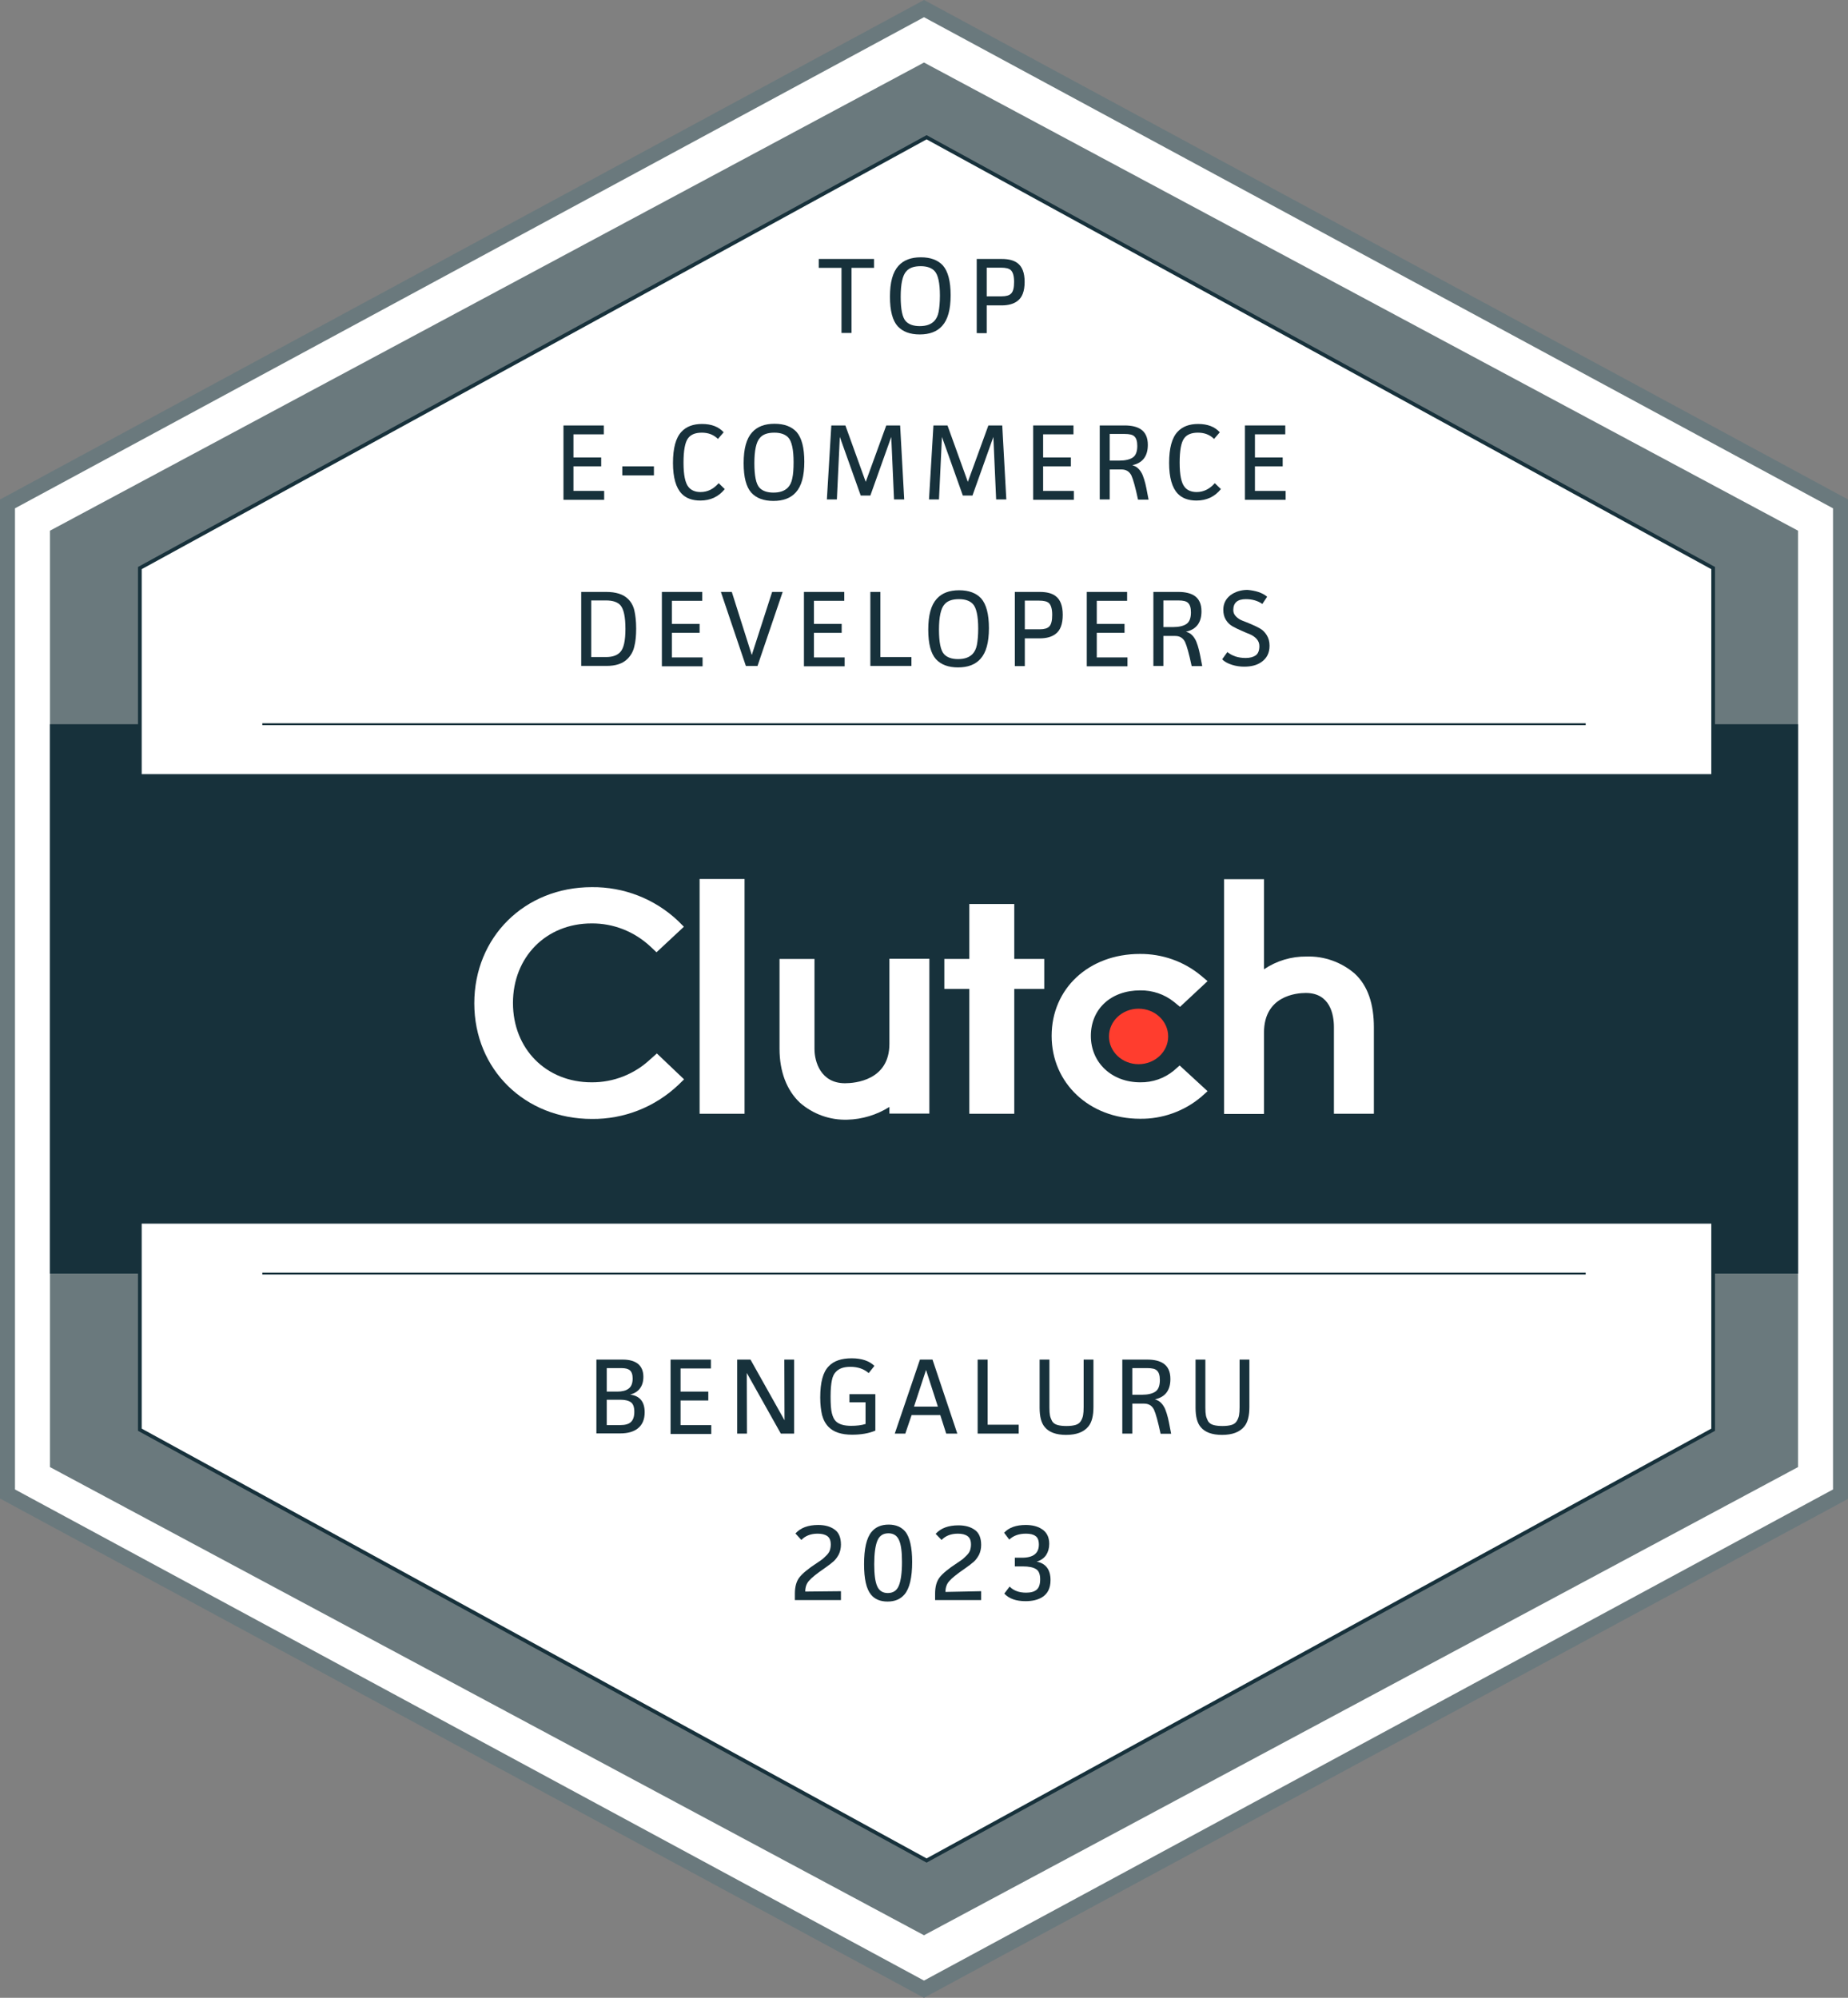
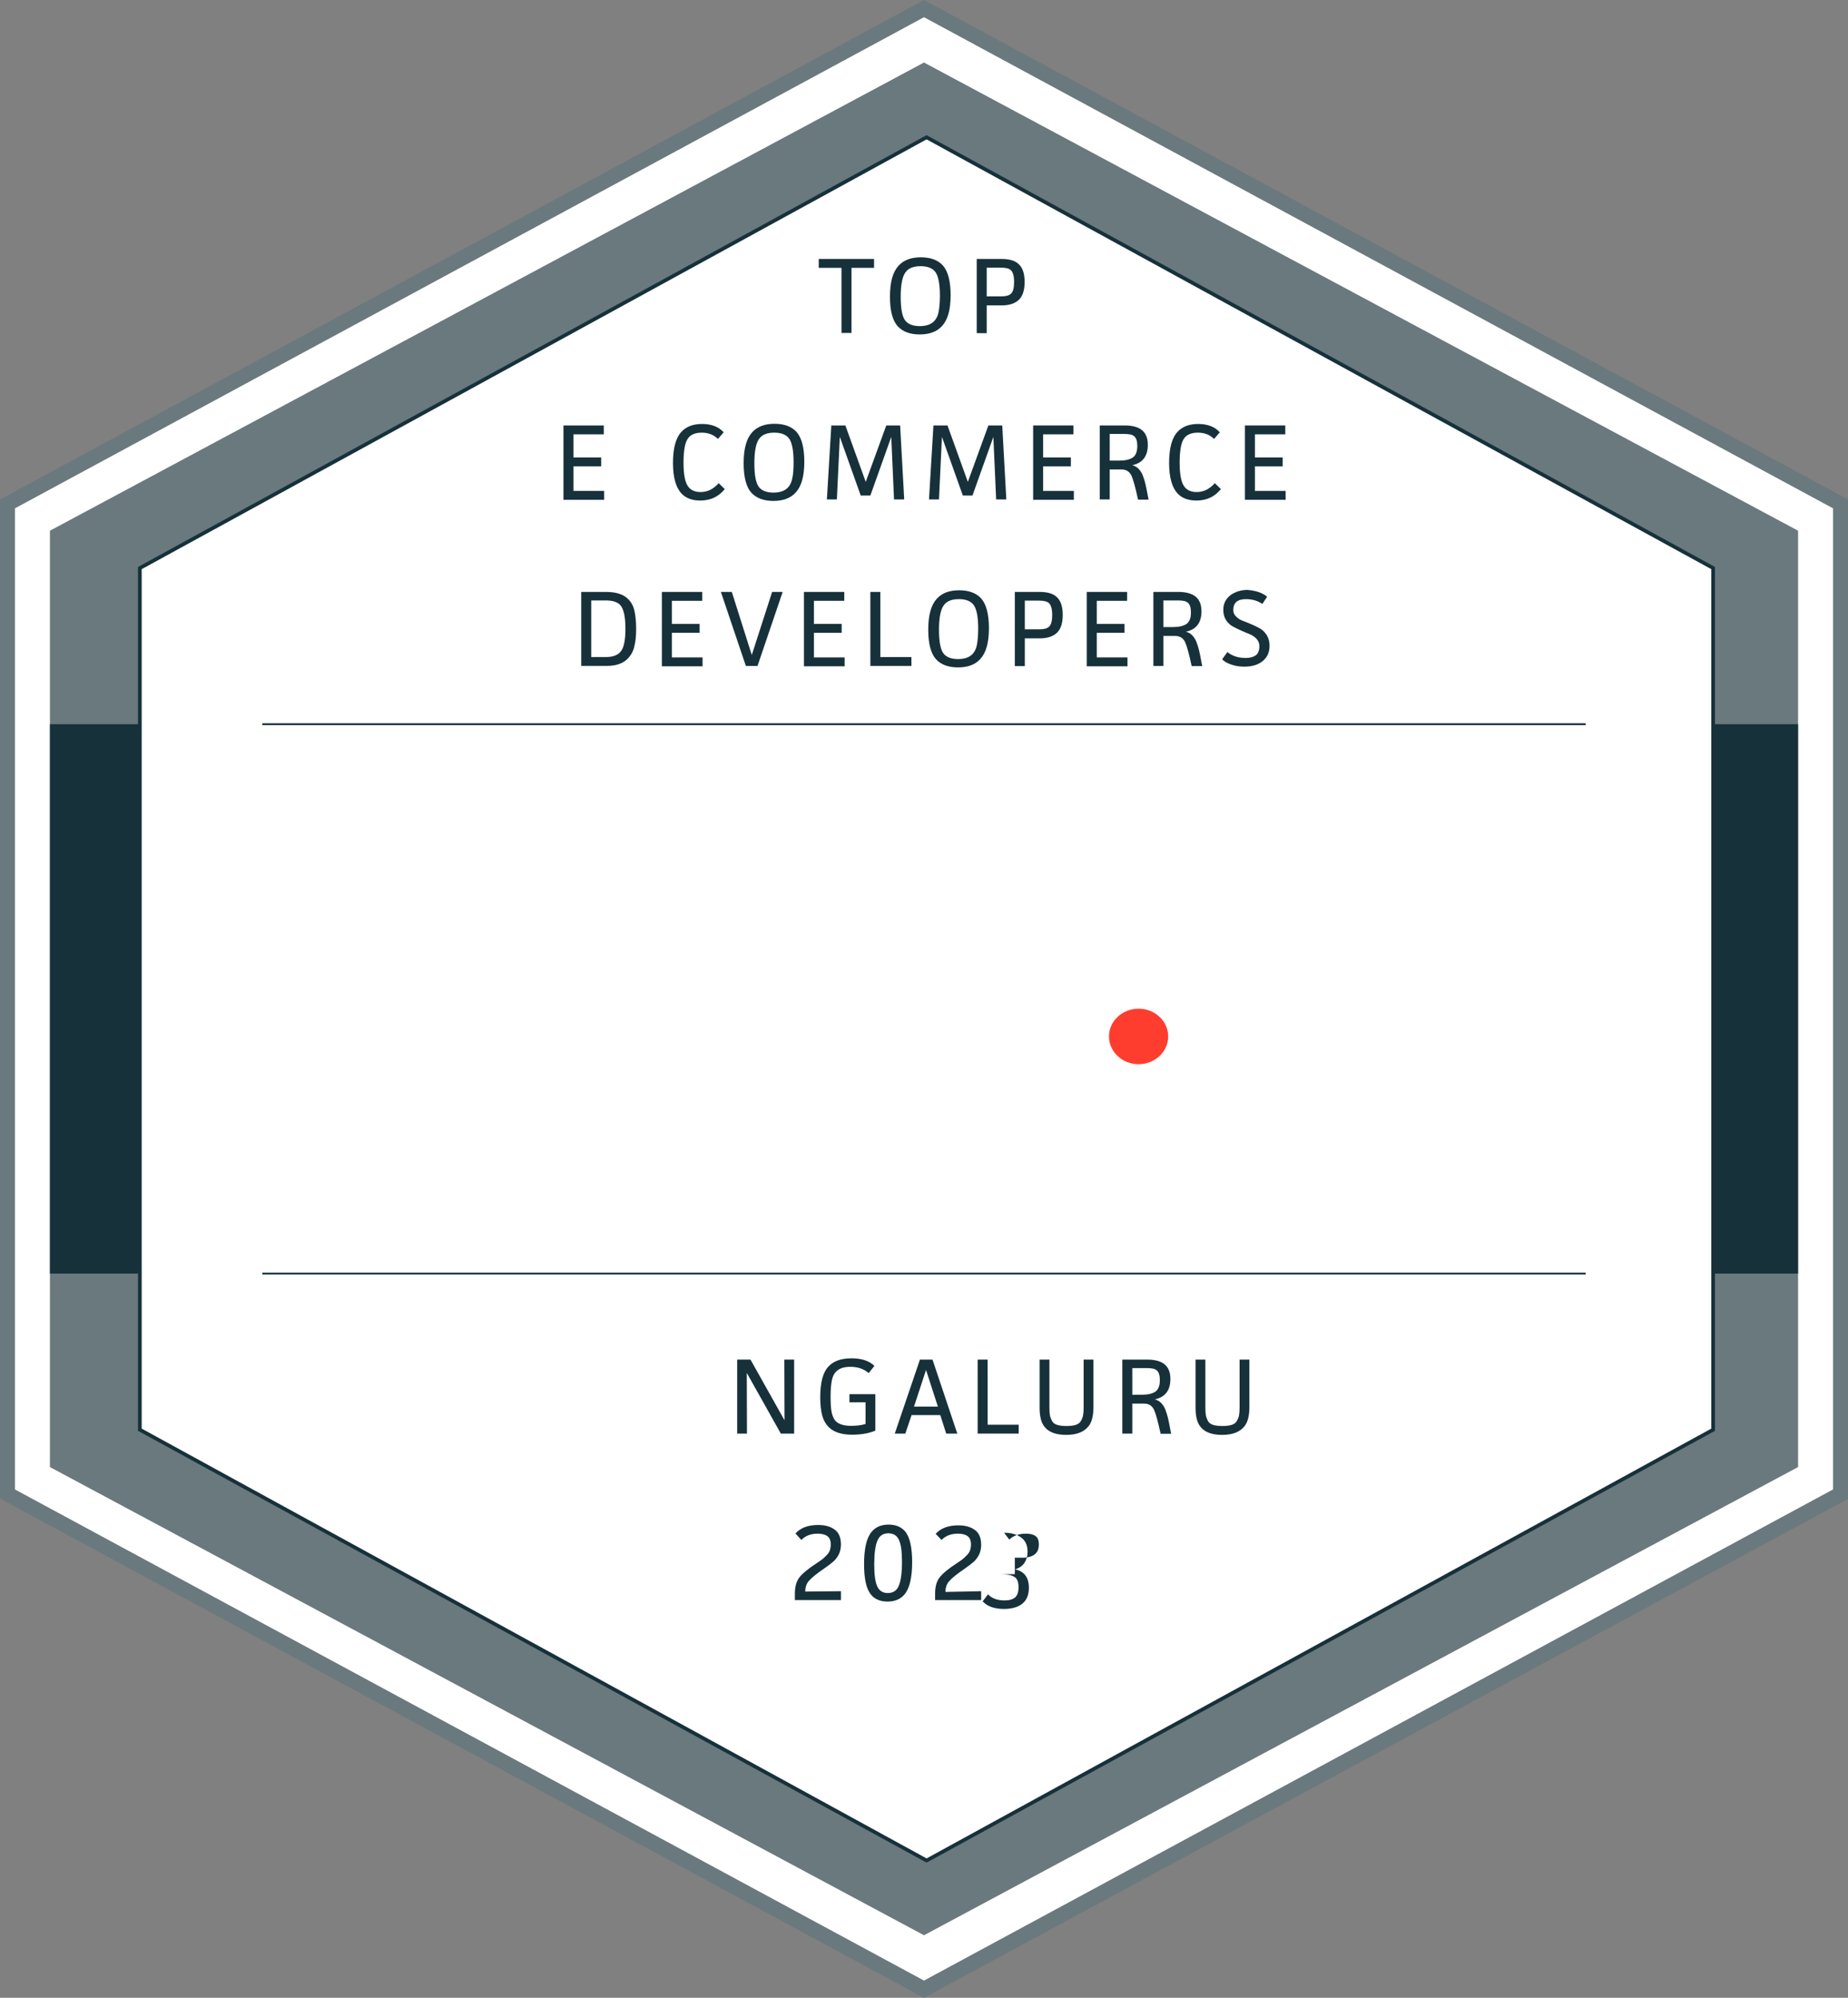
<svg xmlns="http://www.w3.org/2000/svg" version="1.1" id="Layer_1" x="0px" y="0px" viewBox="0 0 999 1080" style="enable-background:new 0 0 999 1080;" xml:space="preserve">
  <rect x="0" y="0" width="999" height="1080" fill="#808080" stroke="none" />
  <style type="text/css">
	.st0{fill:#FFFFFF;}
	.st1{fill:#6A797D;}
	.st2{fill:#17313B;}
	.st3{fill:#FFFFFF;stroke:#17313B;stroke-width:2;stroke-miterlimit:10;}
	.st4{fill:none;stroke:#17313B;stroke-miterlimit:10;}
	.st5{fill:#FF3D2E;}
	.st6{enable-background:new    ;}
</style>
  <polygon class="st0" points="996.3,272.3 996.3,807.7 500.9,1075.4 5.4,807.7 5.4,272.3 500.9,4.6 " />
  <path class="st1" d="M499.5,1080l-1.9-1L0,810.1V270l2.1-1.1L499.5,0l1.9,1L999,270v540.3L499.5,1080z M8.1,805.2l491.4,265.5  l491.4-265.5V274.8L499.5,9.3L8.1,274.8V805.2z" />
  <polygon class="st1" points="972,286.9 972,793.1 499.5,1046.2 27,793.1 27,286.9 499.5,33.8 " />
  <rect x="27" y="391.5" class="st2" width="945" height="297" />
  <polygon class="st3" points="926.1,307.1 926.1,772.9 500.9,1005.8 75.6,772.9 75.6,307.1 500.9,74.2 " />
-   <rect x="40.5" y="418.5" class="st2" width="918" height="243" />
  <line class="st4" x1="141.8" y1="688.5" x2="857.2" y2="688.5" />
  <line class="st4" x1="141.8" y1="391.5" x2="857.2" y2="391.5" />
  <rect x="378.2" y="475.2" class="st0" width="24.3" height="126.9" />
  <path class="st0" d="M480.8,564.3c0,19.8-18.7,21.3-24,21.3c-13.1,0-16.5-11.6-16.5-18.5v-48.7h-18.9V567c0,12.3,3.9,22.4,11,29.1  c7.1,6.2,16.2,9.5,25.7,9.2c8-0.2,15.9-2.6,22.7-6.9v3.6h21.6v-83.7h-21.6V564.3L480.8,564.3z" />
  <polygon class="st0" points="548.3,488.7 524,488.7 524,518.4 510.5,518.4 510.5,534.6 524,534.6 524,602.1 548.3,602.1   548.3,534.6 564.5,534.6 564.5,518.4 548.3,518.4 " />
  <path class="st0" d="M634.5,578.8c-5.1,4.2-11.5,6.4-18.1,6.3c-15.4,0-26.7-10.6-26.7-25.1s10.8-24.6,26.7-24.6  c6.6-0.1,13.1,2.1,18.2,6.2l3.3,2.7l14.9-13.9l-3.7-3.1c-9.2-7.6-20.9-11.7-32.9-11.6c-27.6,0-47.7,18.7-47.7,44.3  s20.5,44.8,47.7,44.8c12,0.2,23.8-4,33-11.7l3.6-3.2L637.7,576L634.5,578.8L634.5,578.8z" />
  <path class="st0" d="M732.3,526.3c-7.2-6.2-16.5-9.5-26-9.2c-8.2-0.1-16.2,2.3-23,6.9v-48.7h-21.6v126.9h21.6v-44  c0-19.8,17.4-21.4,22.6-21.4c13.1,0,15.2,11.6,15.2,18.5v46.8h21.6v-46.7C742.7,543.1,739.6,533,732.3,526.3L732.3,526.3z" />
  <ellipse class="st5" cx="615.5" cy="560.3" rx="16" ry="15" />
-   <path class="st0" d="M351.6,572.6c-8.6,8.1-20,12.6-31.8,12.5c-24.6,0-42.5-18.1-42.5-42.9s17.9-43,42.5-43  c11.8-0.1,23.1,4.4,31.7,12.4l3.4,3.2l14.8-13.8l-3.2-3.2c-12.6-11.9-29.3-18.4-46.6-18.2c-36.3,0-63.5,27-63.5,62.8  s27.4,62.5,63.5,62.5c17.4,0.2,34.1-6.4,46.7-18.3l3.2-3.1l-14.7-14L351.6,572.6L351.6,572.6z" />
  <g class="st6">
    <path class="st2" d="M442.6,140h29.9v4.8h-12.2V180h-5.4v-35.2h-12.3V140z" />
    <path class="st2" d="M513.9,159.6c0,7.7-1.5,13.2-4.6,16.6c-2.8,3.1-6.8,4.6-12.1,4.6c-5.3,0-9.2-1.5-11.9-4.4   c-2.8-3.1-4.2-8.4-4.2-16c0-7.8,1.5-13.3,4.6-16.7c2.8-3.1,6.8-4.6,12.1-4.6c5.3,0,9.2,1.5,11.9,4.4   C512.5,146.7,513.9,152.1,513.9,159.6z M508.1,159.8c0-6.8-1-11.3-2.9-13.3c-1.6-1.7-4.1-2.6-7.5-2.6c-3.6,0-6.2,0.9-7.8,2.8   c-2,2.2-3,6.8-3,13.7c0,6.8,0.9,11.3,2.8,13.3c1.6,1.7,4.1,2.6,7.5,2.6c3.5,0,6.1-0.9,7.9-2.8c1.1-1.2,1.9-2.8,2.3-4.9   S508.1,163.5,508.1,159.8z" />
    <path class="st2" d="M528,140h13.5c3.7,0,6.5,0.7,8.5,2.2c2.6,1.9,3.9,5.3,3.9,10.2c0,5-1.3,8.5-4,10.4c-2,1.5-4.8,2.3-8.5,2.3h-8   v15H528V140z M533.4,144.7v15.5h8.1c2.4,0,4.1-0.5,5.1-1.5c1.1-1.1,1.6-3.2,1.6-6.3s-0.6-5.3-1.8-6.4c-1-0.9-2.8-1.3-5.3-1.3H533.4   z" />
  </g>
  <g class="st6">
    <path class="st2" d="M304.6,230h21.8v4.8H310v12.5h15v4.8h-15v13.3h16.6v4.8h-22V230z" />
-     <path class="st2" d="M353.5,257h-17.1v-4.9h17.1V257z" />
    <path class="st2" d="M388.5,261.2l3.3,3.2c-3.3,4.1-7.7,6.2-13.2,6.2c-4.3,0-7.7-1.2-10.1-3.7c-3.1-3.2-4.7-8.8-4.7-16.6   c0-8,1.5-13.6,4.6-16.9c2.6-2.8,6.3-4.2,11.1-4.2c5.1,0,9,1.5,11.7,4.5l-3.1,3.6c-2.3-2.3-5.2-3.4-8.7-3.4c-3.5,0-6,1-7.5,3.1   c-1.6,2.2-2.4,6.6-2.4,13.1c0,6.7,0.9,11.1,2.8,13.3c1.4,1.7,3.6,2.6,6.4,2.6C382.5,266,385.7,264.4,388.5,261.2z" />
    <path class="st2" d="M434.8,249.6c0,7.7-1.5,13.2-4.6,16.6c-2.8,3.1-6.8,4.6-12.1,4.6c-5.3,0-9.2-1.5-11.9-4.4   c-2.8-3.1-4.2-8.4-4.2-16c0-7.8,1.5-13.3,4.6-16.7c2.8-3.1,6.8-4.6,12.1-4.6c5.3,0,9.2,1.5,11.9,4.4   C433.4,236.7,434.8,242.1,434.8,249.6z M429,249.8c0-6.8-1-11.3-2.9-13.3c-1.6-1.7-4.1-2.6-7.5-2.6c-3.6,0-6.2,0.9-7.8,2.8   c-2,2.2-3,6.8-3,13.7c0,6.8,0.9,11.3,2.8,13.3c1.6,1.7,4.1,2.6,7.5,2.6c3.5,0,6.1-0.9,7.9-2.8c1.1-1.2,1.9-2.8,2.3-4.9   C428.8,256.4,429,253.5,429,249.8z" />
    <path class="st2" d="M449.4,230h7.6l11,30.5l11.1-30.5h7.5l2.2,40h-5.5l-1.5-33.8l-11.3,31.7h-5.2l-11.3-31.7l-1.6,33.8h-5.4   L449.4,230z" />
    <path class="st2" d="M504.6,230h7.6l11,30.5l11.1-30.5h7.5l2.2,40h-5.5l-1.5-33.8l-11.3,31.7h-5.2l-11.3-31.7l-1.6,33.8h-5.4   L504.6,230z" />
    <path class="st2" d="M558.5,230h21.8v4.8h-16.4v12.5h15v4.8h-15v13.3h16.6v4.8h-22V230z" />
    <path class="st2" d="M594.5,230h13.6c3.6,0,6.5,0.7,8.5,2c2.6,1.7,3.9,4.5,3.9,8.5c0,6.1-2.8,9.8-8.4,11c1,0.3,2,0.7,2.8,1.4   c0.8,0.7,1.5,1.5,2,2.4c0.6,0.9,1.1,2.2,1.6,3.8c0.5,1.6,0.9,3.2,1.2,4.8c0.3,1.5,0.7,3.6,1.2,6.2h-5.7c-1.4-6.6-2.6-10.9-3.6-13.1   c-1.1-2.1-2.8-3.2-5.3-3.2h-6.4V270h-5.4V230z M599.9,234.7V249h5.2c3.2,0,5.7-0.6,7.3-1.7c1.6-1.1,2.4-3.2,2.4-6.2   c0-2.5-0.5-4.2-1.6-5.2c-0.9-0.9-2.6-1.3-5.2-1.3H599.9z" />
    <path class="st2" d="M656.7,261.2l3.3,3.2c-3.3,4.1-7.7,6.2-13.2,6.2c-4.3,0-7.7-1.2-10.1-3.7c-3.1-3.2-4.7-8.8-4.7-16.6   c0-8,1.5-13.6,4.6-16.9c2.6-2.8,6.3-4.2,11.1-4.2c5.1,0,9,1.5,11.7,4.5l-3.1,3.6c-2.3-2.3-5.2-3.4-8.7-3.4c-3.5,0-6,1-7.5,3.1   c-1.6,2.2-2.4,6.6-2.4,13.1c0,6.7,0.9,11.1,2.8,13.3c1.4,1.7,3.6,2.6,6.4,2.6C650.6,266,653.9,264.4,656.7,261.2z" />
    <path class="st2" d="M673,230h21.8v4.8h-16.4v12.5h15v4.8h-15v13.3h16.6v4.8h-22V230z" />
  </g>
  <g class="st6">
    <path class="st2" d="M314.1,320h13.6c5.2,0,9.1,1.2,11.7,3.7c1.7,1.6,2.9,3.7,3.5,6.2c0.6,2.6,1,5.9,1,9.9c0,3.8-0.3,7-1,9.7   c-0.6,2.7-1.9,4.9-3.7,6.7c-2.6,2.6-6.4,3.8-11.3,3.8h-13.7V320z M319.6,324.7v30.5h8c3.5,0,6.1-0.9,7.7-2.7   c1.9-2,2.8-6.2,2.8-12.5c0-6.5-0.9-10.8-2.8-12.9c-1.6-1.7-4.2-2.5-7.7-2.5H319.6z" />
    <path class="st2" d="M357.8,320h21.8v4.8h-16.4v12.5h15v4.8h-15v13.3h16.6v4.8h-22V320z" />
    <path class="st2" d="M389.7,320h5.9l10.8,34.1l11-34.1h5.7l-13.6,40h-6.3L389.7,320z" />
    <path class="st2" d="M434.6,320h21.8v4.8H440v12.5h15v4.8h-15v13.3h16.6v4.8h-22V320z" />
    <path class="st2" d="M470.5,320h5.4v35.2h16.8v4.8h-22.2V320z" />
    <path class="st2" d="M534.6,339.6c0,7.7-1.5,13.2-4.6,16.6c-2.8,3.1-6.8,4.6-12.1,4.6c-5.3,0-9.2-1.5-11.9-4.4   c-2.8-3.1-4.2-8.4-4.2-16c0-7.8,1.5-13.3,4.6-16.7c2.8-3.1,6.8-4.6,12.1-4.6c5.3,0,9.2,1.5,11.9,4.4   C533.2,326.7,534.6,332.1,534.6,339.6z M528.8,339.8c0-6.8-1-11.3-2.9-13.3c-1.6-1.7-4.1-2.6-7.5-2.6c-3.6,0-6.2,0.9-7.8,2.8   c-2,2.2-3,6.8-3,13.7c0,6.8,0.9,11.3,2.8,13.3c1.6,1.7,4.1,2.6,7.5,2.6c3.5,0,6.1-0.9,7.9-2.8c1.1-1.2,1.9-2.8,2.3-4.9   S528.8,343.5,528.8,339.8z" />
    <path class="st2" d="M548.6,320h13.5c3.7,0,6.5,0.7,8.5,2.2c2.6,1.9,3.9,5.3,3.9,10.2c0,5-1.3,8.5-4,10.4c-2,1.5-4.8,2.3-8.5,2.3   h-8v15h-5.4V320z M554,324.7v15.5h8.1c2.4,0,4.1-0.5,5.1-1.5c1.1-1.1,1.6-3.2,1.6-6.3s-0.6-5.3-1.8-6.4c-1-0.9-2.8-1.3-5.3-1.3H554   z" />
    <path class="st2" d="M587.5,320h21.8v4.8h-16.4v12.5h15v4.8h-15v13.3h16.6v4.8h-22V320z" />
    <path class="st2" d="M623.5,320h13.6c3.6,0,6.5,0.7,8.5,2c2.6,1.7,3.9,4.5,3.9,8.5c0,6.1-2.8,9.8-8.4,11c1,0.3,2,0.7,2.8,1.4   c0.8,0.7,1.5,1.5,2,2.4c0.6,0.9,1.1,2.2,1.6,3.8c0.5,1.6,0.9,3.2,1.2,4.8c0.3,1.5,0.7,3.6,1.2,6.2h-5.7c-1.4-6.6-2.6-10.9-3.6-13.1   c-1.1-2.1-2.8-3.2-5.3-3.2h-6.4V360h-5.4V320z M628.9,324.7V339h5.2c3.2,0,5.7-0.6,7.3-1.7c1.6-1.1,2.4-3.2,2.4-6.2   c0-2.5-0.5-4.2-1.6-5.2c-0.9-0.9-2.6-1.3-5.2-1.3H628.9z" />
    <path class="st2" d="M685,322.6l-2.6,3.9c-2.4-1.7-5.4-2.6-8.9-2.6c-4.6,0-6.8,2-6.8,5.9c0,1.4,0.5,2.5,1.5,3.5   c1,1,2.2,1.8,3.6,2.3c1.4,0.5,3,1.2,4.7,1.9s3.3,1.5,4.7,2.3c1.4,0.8,2.6,2,3.6,3.6c1,1.6,1.5,3.5,1.5,5.7c0,3.9-1.5,6.8-4.4,8.8   c-2.4,1.7-5.5,2.5-9.3,2.5c-2.2,0-4.4-0.3-6.6-1c-2.2-0.7-4-1.6-5.3-3l2.8-3.9c2.6,2.1,5.8,3.2,9.9,3.2c2.3,0,4.1-0.5,5.4-1.4   c1.3-0.9,2-2.6,2-5c0-1.5-0.5-2.8-1.5-3.9c-1-1.1-2.2-1.9-3.6-2.5c-1.4-0.6-3-1.2-4.7-2c-1.7-0.7-3.2-1.5-4.7-2.3   c-1.4-0.8-2.6-1.9-3.6-3.5s-1.4-3.4-1.4-5.5c0-3.2,1.3-5.8,3.8-7.8c2.6-1.9,5.7-2.9,9.3-2.9C678.8,319.3,682.4,320.4,685,322.6z" />
  </g>
  <g class="st6">
-     <path class="st2" d="M322.6,735h14.1c3.6,0,6.3,0.8,8.2,2.3c1.9,1.6,2.9,3.9,2.9,7c0,2.5-0.6,4.6-1.8,6.2c-1.2,1.7-3,2.8-5.4,3.4   c5.3,0.7,7.9,3.9,7.9,9.6c0,3.8-1.2,6.7-3.7,8.7c-2.3,1.8-5.4,2.7-9.5,2.7h-12.9V735z M328,739.6v12.7h5.7c2.6,0,4.7-0.5,6.1-1.6   c1.5-1.1,2.2-2.9,2.2-5.5c0-2.1-0.5-3.6-1.6-4.5c-0.9-0.7-2.3-1.1-4.5-1.1H328z M328,756.7v13.7h7.3c2.6,0,4.5-0.5,5.7-1.6   c1.3-1.2,1.9-3,1.9-5.6c0-2.5-0.6-4.2-1.8-5.1c-1.2-0.9-3.1-1.4-5.7-1.4H328z" />
-     <path class="st2" d="M362.5,735h21.8v4.8h-16.4v12.5h15v4.8h-15v13.3h16.6v4.8h-22V735z" />
    <path class="st2" d="M398.5,735h7.2l18.4,32.8L424,735h5.3v40h-7.2l-18.4-32.8l0.1,32.8h-5.3V735z" />
    <path class="st2" d="M459.3,753.7h13.9v19.7c-3.6,1.5-7.8,2.2-12.6,2.2c-5.7,0-9.9-1.4-12.6-4.1c-1.7-1.7-2.9-3.9-3.6-6.5   c-0.6-2.6-1-5.7-1-9.5c0-8.2,1.5-13.8,4.6-16.9c2.7-2.9,6.9-4.3,12.4-4.3c5.4,0,9.5,1.4,12.3,4.1l-3.1,3.9   c-2.5-2.2-5.8-3.4-9.9-3.4c-3.6,0-6.2,0.9-7.9,2.8c-1,1-1.7,2.5-2.1,4.5c-0.4,1.9-0.7,4.8-0.7,8.7c0,4.1,0.2,7.2,0.7,9.1   c0.5,2,1.2,3.4,2.2,4.4c1.7,1.6,4.4,2.4,8.2,2.4c3,0,5.6-0.3,7.8-1v-11.7h-8.7V753.7z" />
    <path class="st2" d="M517.5,775h-6l-3.2-10h-15.5l-3.4,10h-5.7l13.6-40h6.8L517.5,775z M507,760.4l-6.4-19.8l-6.5,19.8H507z" />
    <path class="st2" d="M528.5,735h5.4v35.2h16.8v4.8h-22.2V735z" />
    <path class="st2" d="M561.9,735h5.4v26c0,1.8,0.1,3.2,0.3,4.2c0.2,1,0.6,2,1.1,3c0.6,1,1.5,1.7,2.8,2.1c1.3,0.4,3,0.6,5,0.6   c2,0,3.7-0.2,5-0.6c1.3-0.4,2.2-1.1,2.8-2.1c0.6-1,1-2,1.2-3.1c0.2-1.1,0.3-2.6,0.3-4.4V735h5.3v25.7c0,4.7-0.9,8.2-2.7,10.4   c-2.5,3.1-6.5,4.6-12.1,4.6c-5.3,0-9.2-1.4-11.5-4.2c-1.9-2.2-2.8-5.7-2.8-10.4V735z" />
    <path class="st2" d="M606.7,735h13.6c3.6,0,6.5,0.7,8.5,2c2.6,1.7,3.9,4.5,3.9,8.5c0,6.1-2.8,9.8-8.4,11c1,0.3,2,0.7,2.8,1.4   c0.8,0.7,1.5,1.5,2,2.4c0.6,0.9,1.1,2.2,1.6,3.8c0.5,1.6,0.9,3.2,1.2,4.8c0.3,1.5,0.7,3.6,1.2,6.2h-5.7c-1.4-6.6-2.6-10.9-3.6-13.1   c-1.1-2.1-2.8-3.2-5.3-3.2h-6.4V775h-5.4V735z M612.1,739.7V754h5.2c3.2,0,5.7-0.6,7.3-1.7c1.6-1.1,2.4-3.2,2.4-6.2   c0-2.5-0.5-4.2-1.6-5.2c-0.9-0.9-2.6-1.3-5.2-1.3H612.1z" />
    <path class="st2" d="M646.2,735h5.4v26c0,1.8,0.1,3.2,0.3,4.2c0.2,1,0.6,2,1.1,3c0.6,1,1.5,1.7,2.8,2.1c1.3,0.4,3,0.6,5,0.6   c2,0,3.7-0.2,5-0.6c1.3-0.4,2.2-1.1,2.8-2.1c0.6-1,1-2,1.2-3.1c0.2-1.1,0.3-2.6,0.3-4.4V735h5.3v25.7c0,4.7-0.9,8.2-2.7,10.4   c-2.5,3.1-6.5,4.6-12.1,4.6c-5.3,0-9.2-1.4-11.5-4.2c-1.9-2.2-2.8-5.7-2.8-10.4V735z" />
  </g>
  <g class="st6">
    <path class="st2" d="M454.6,860.2v4.8h-24.9v-3.5c0-3.7,0.8-6.6,2.4-8.7c1.6-2.1,4.8-4.8,9.6-7.9c1.3-0.8,2.3-1.6,3-2.1   c0.7-0.6,1.4-1.3,2.2-2.1c0.8-0.8,1.4-1.7,1.7-2.6c0.3-0.9,0.5-2,0.5-3.1c0-2.2-0.6-3.7-1.9-4.6c-1.3-0.9-3-1.3-5.2-1.3   c-3.6,0-6.6,1.1-8.8,3.4L430,829c2.8-3.1,6.9-4.6,12.3-4.6c3.6,0,6.6,0.8,8.9,2.5c2.3,1.6,3.4,4.4,3.4,8.1c0,1.9-0.4,3.7-1.1,5.2   c-0.8,1.5-1.7,2.8-2.8,3.8c-1.1,1-2.8,2.3-5.1,3.9c-4.1,2.8-6.8,5-8.2,6.6c-1.4,1.5-2.1,3.5-2.1,5.9L454.6,860.2z" />
    <path class="st2" d="M493.1,844.4c0,8.4-1.4,14.3-4.1,17.5c-2.2,2.6-5.2,3.9-9.2,3.9c-4,0-7-1.3-9-3.8c-2.5-3.1-3.7-8.5-3.7-16.4   c0-8.3,1.3-14.1,4-17.4c2.2-2.7,5.3-4,9.3-4c3.9,0,6.9,1.3,9,3.8C491.8,831,493.1,836.5,493.1,844.4z M487.6,844.4   c0-5.5-0.5-9.4-1.6-11.8c-1-2.4-3-3.7-5.7-3.7c-2.9,0-4.9,1.3-6,4c-1.1,2.6-1.7,6.9-1.7,12.7c0,5.5,0.5,9.5,1.6,11.9   c1,2.4,3,3.7,5.7,3.7c2.9,0,4.9-1.3,6-4C487,854.5,487.6,850.2,487.6,844.4z" />
    <path class="st2" d="M530.4,860.2v4.8h-24.9v-3.5c0-3.7,0.8-6.6,2.4-8.7c1.6-2.1,4.8-4.8,9.6-7.9c1.3-0.8,2.3-1.6,3-2.1   c0.7-0.6,1.4-1.3,2.2-2.1c0.8-0.8,1.4-1.7,1.7-2.6c0.3-0.9,0.5-2,0.5-3.1c0-2.2-0.6-3.7-1.9-4.6c-1.3-0.9-3-1.3-5.2-1.3   c-3.6,0-6.6,1.1-8.8,3.4l-3.2-3.3c2.8-3.1,6.9-4.6,12.3-4.6c3.6,0,6.6,0.8,8.9,2.5c2.3,1.6,3.4,4.4,3.4,8.1c0,1.9-0.4,3.7-1.1,5.2   c-0.8,1.5-1.7,2.8-2.8,3.8s-2.8,2.3-5.1,3.9c-4.1,2.8-6.8,5-8.2,6.6c-1.4,1.5-2.1,3.5-2.1,5.9L530.4,860.2z" />
-     <path class="st2" d="M548.6,846.8v-4.7h3.9c6.1,0,9.1-2.4,9.1-7.1c0-2.2-0.6-3.8-1.8-4.6c-1.2-0.9-2.9-1.3-5.2-1.3   c-3.8,0-6.8,1.1-9,3.2l-2.8-3.7c2.6-2.8,6.5-4.2,11.7-4.2c3.4,0,6.3,0.7,8.5,2.1c2.8,1.7,4.2,4.4,4.2,8.1c0,2.4-0.6,4.4-1.7,6.1   c-1.2,1.7-2.9,2.9-5.1,3.5c5,1,7.5,4.4,7.5,10c0,4.3-1.5,7.4-4.6,9.3c-2.3,1.4-5.3,2.1-8.9,2.1c-5.2,0-9-1.4-11.5-4.1l2.9-3.8   c2.1,2.2,5.1,3.3,8.9,3.3c2.5,0,4.4-0.5,5.7-1.6c1.3-1.1,1.9-3,1.9-5.6c0-2.7-0.7-4.6-2.2-5.5c-1.5-1-3.9-1.5-7.3-1.5H548.6z" />
+     <path class="st2" d="M548.6,846.8v-4.7h3.9c6.1,0,9.1-2.4,9.1-7.1c0-2.2-0.6-3.8-1.8-4.6c-1.2-0.9-2.9-1.3-5.2-1.3   c-3.8,0-6.8,1.1-9,3.2l-2.8-3.7c3.4,0,6.3,0.7,8.5,2.1c2.8,1.7,4.2,4.4,4.2,8.1c0,2.4-0.6,4.4-1.7,6.1   c-1.2,1.7-2.9,2.9-5.1,3.5c5,1,7.5,4.4,7.5,10c0,4.3-1.5,7.4-4.6,9.3c-2.3,1.4-5.3,2.1-8.9,2.1c-5.2,0-9-1.4-11.5-4.1l2.9-3.8   c2.1,2.2,5.1,3.3,8.9,3.3c2.5,0,4.4-0.5,5.7-1.6c1.3-1.1,1.9-3,1.9-5.6c0-2.7-0.7-4.6-2.2-5.5c-1.5-1-3.9-1.5-7.3-1.5H548.6z" />
  </g>
</svg>